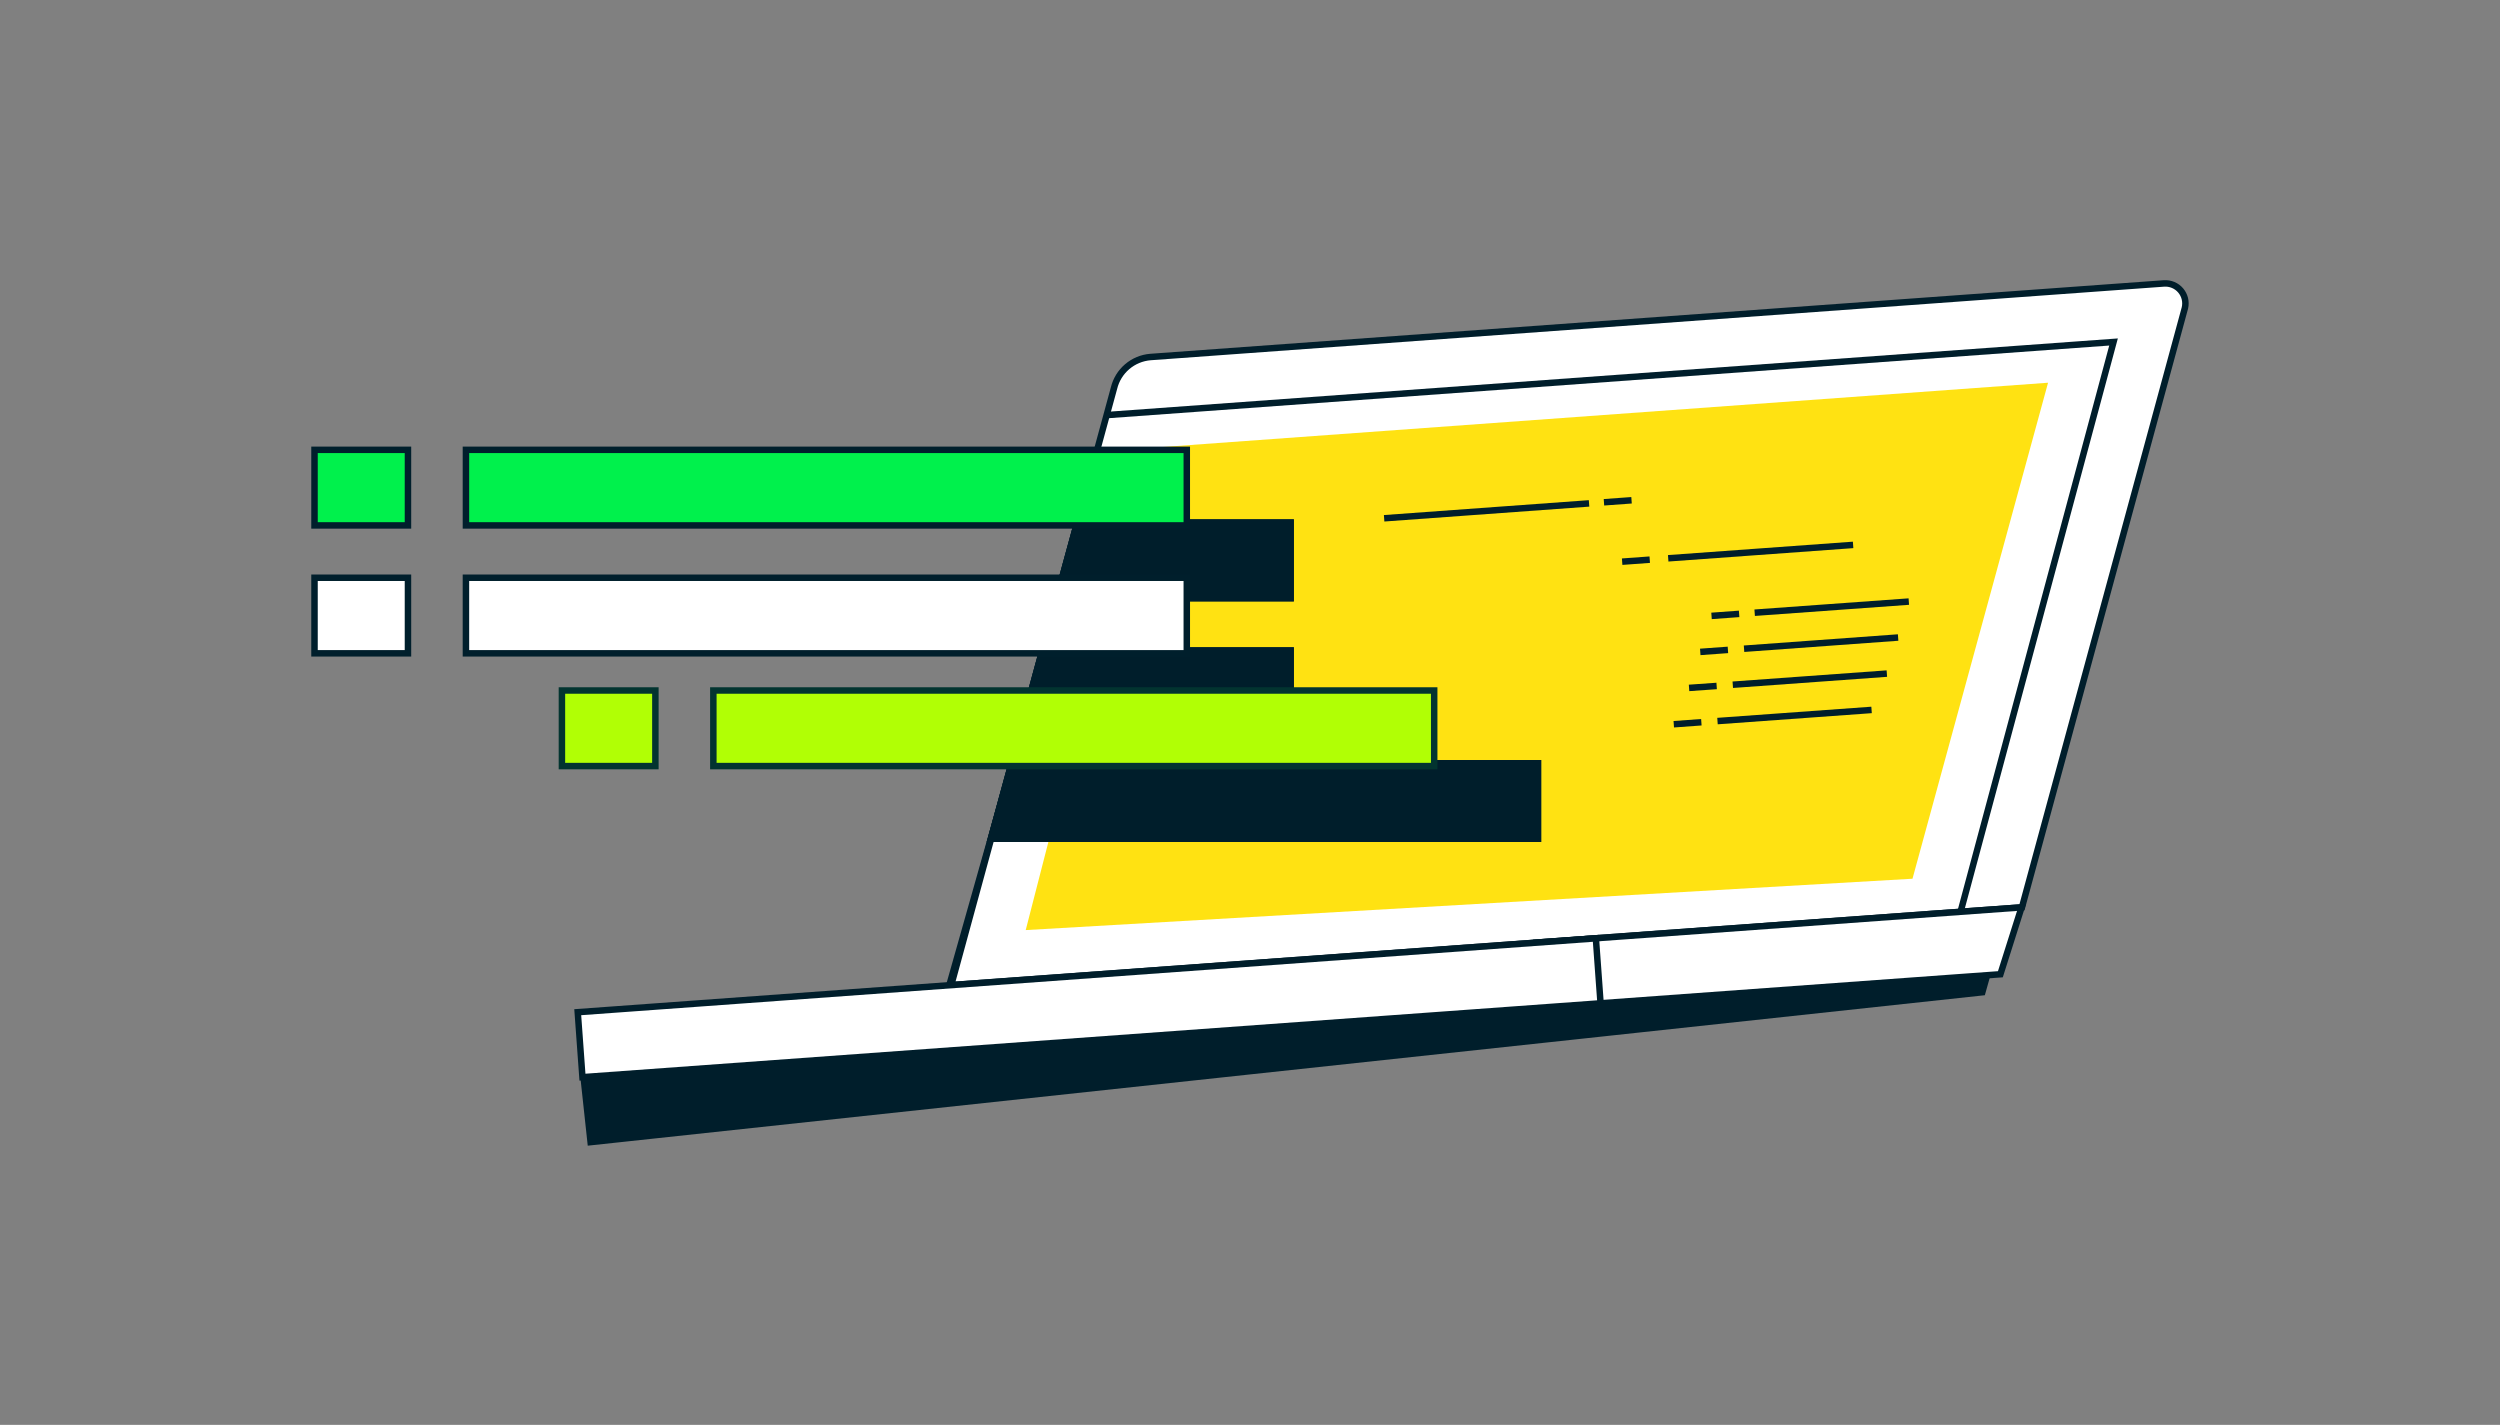
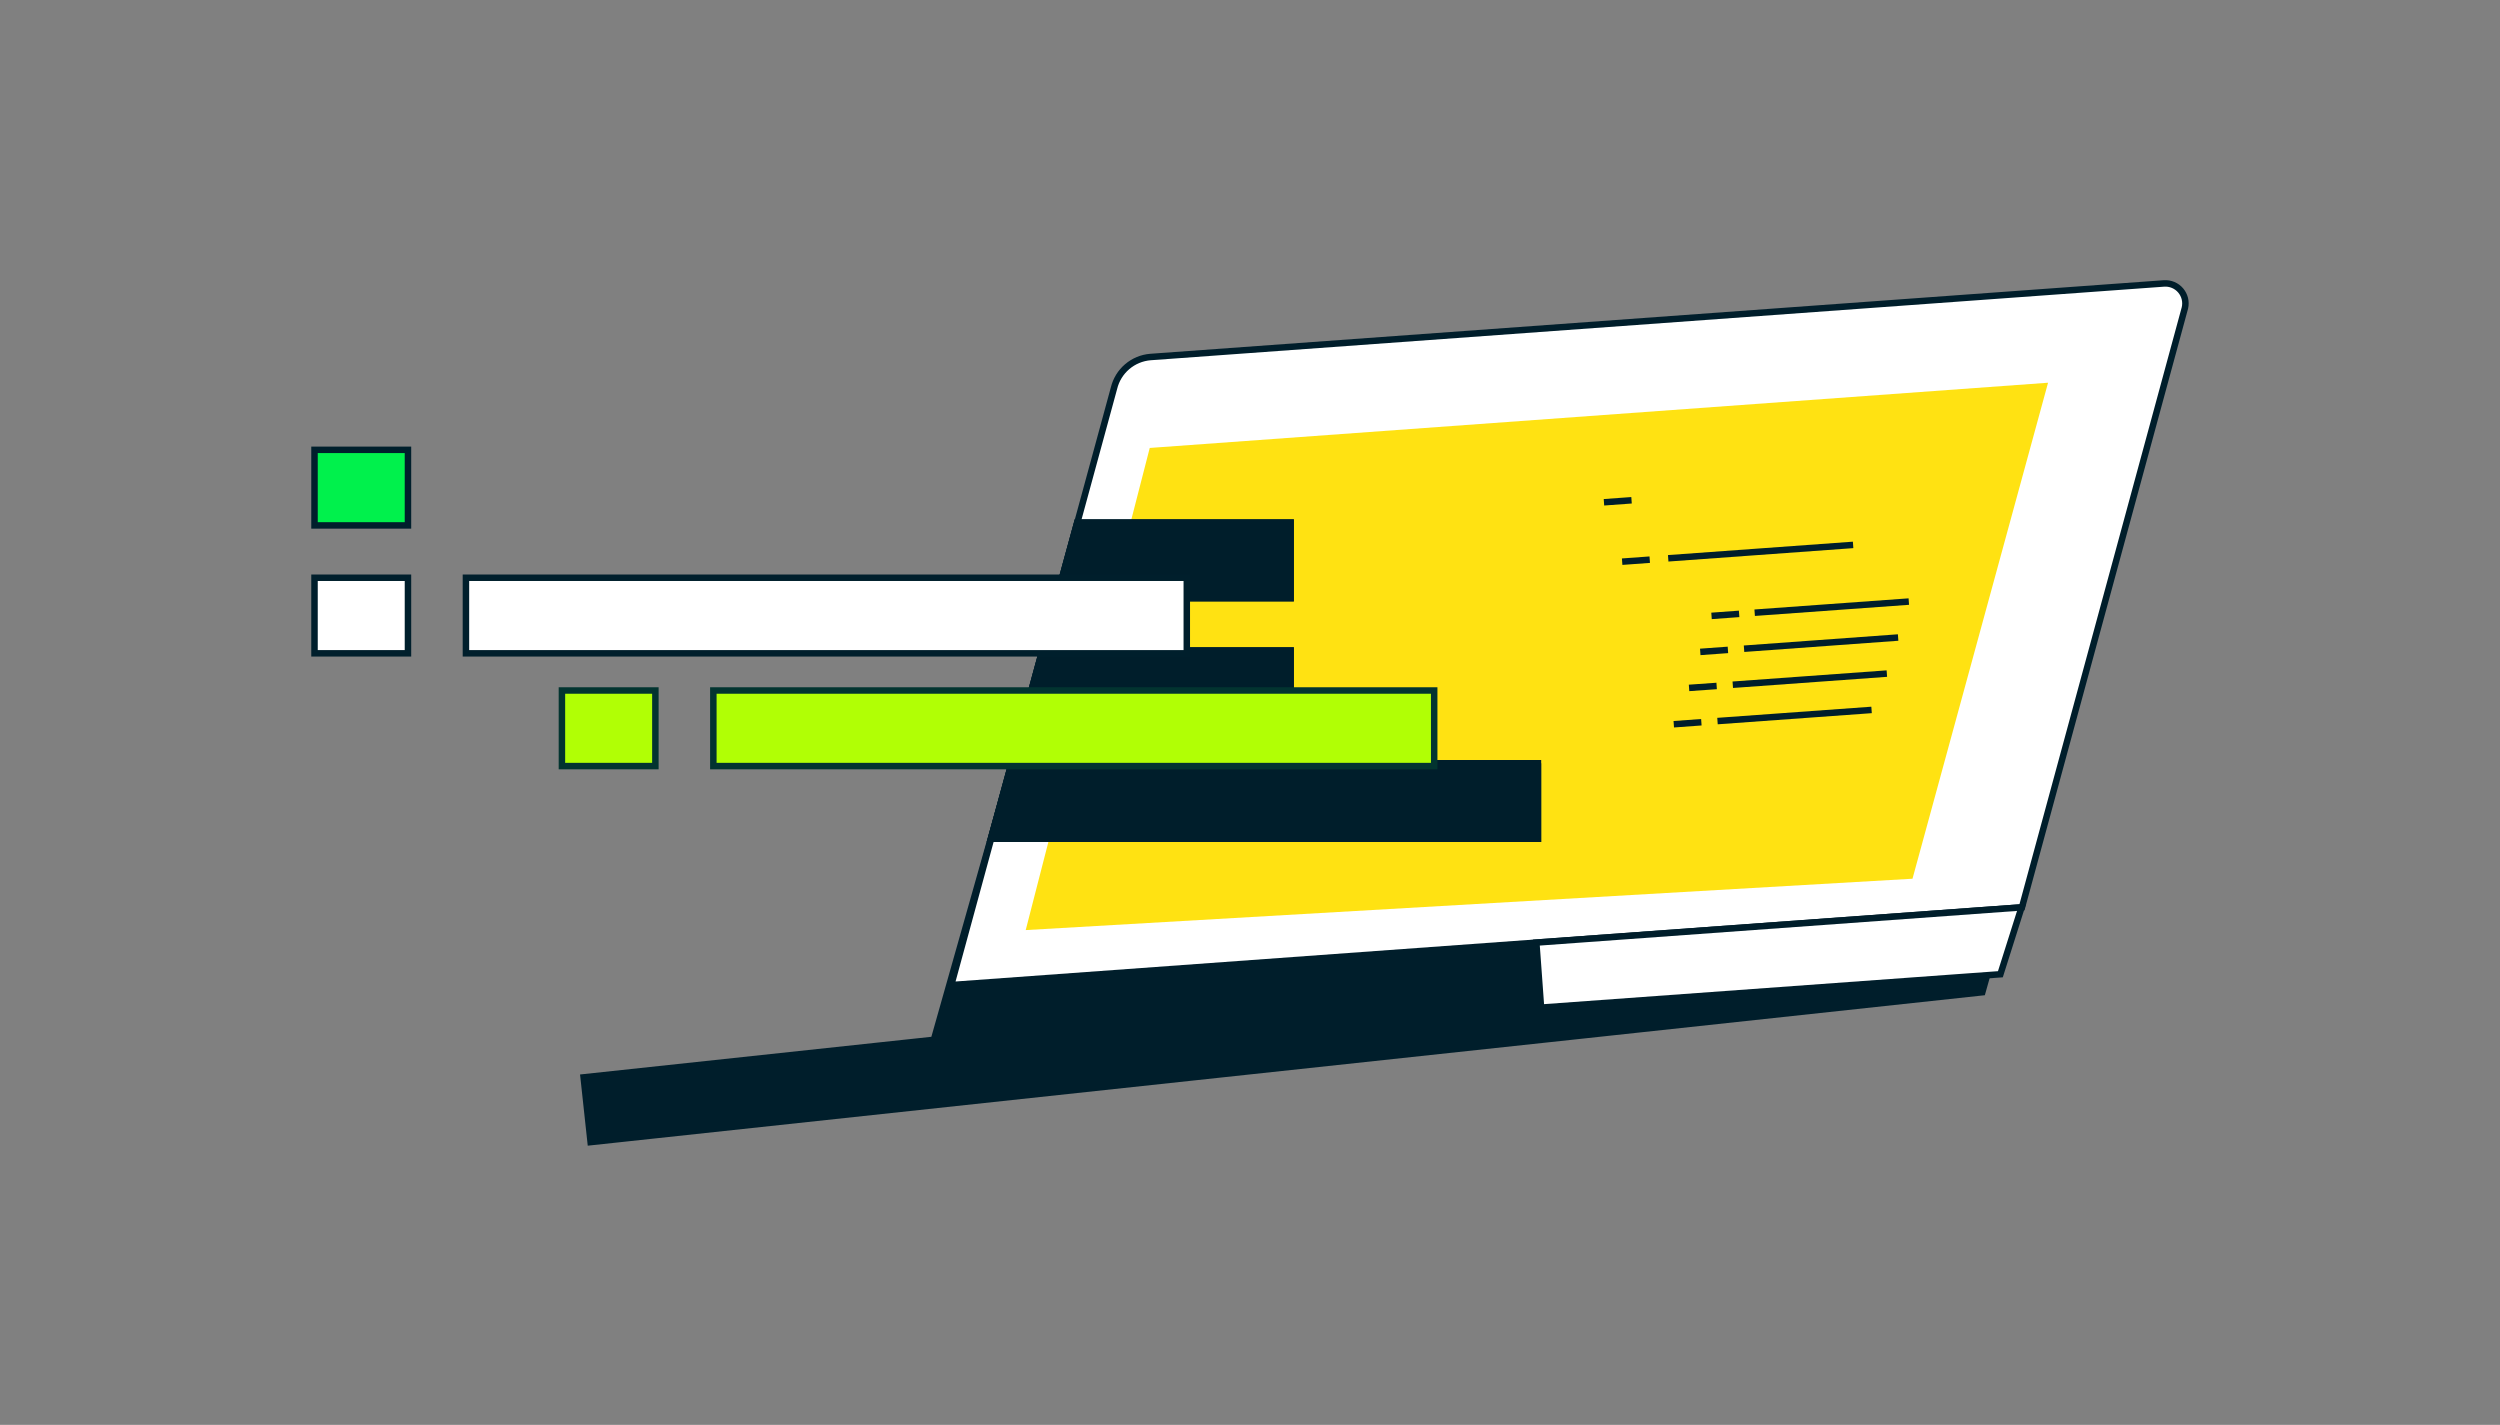
<svg xmlns="http://www.w3.org/2000/svg" width="386" height="220" viewBox="0 0 386 220" fill="none">
  <rect x="0" y="0" width="386" height="220" fill="#808080" stroke="none" />
  <path d="M327.58 45.713L176.09 62.273C174.761 62.418 173.513 62.98 172.523 63.878C171.533 64.777 170.853 65.965 170.58 67.273L144.19 160.543L90.11 166.343L91.19 176.343L244.54 159.843L306.07 153.203L309 142.763L331 49.403C331.1 48.921 331.083 48.423 330.951 47.949C330.818 47.474 330.575 47.039 330.24 46.678C329.906 46.317 329.49 46.041 329.027 45.873C328.564 45.706 328.068 45.651 327.58 45.713Z" fill="#001E2B" stroke="#001E2B" stroke-miterlimit="10" />
  <path d="M334.12 43.763L177.63 55.123C176.305 55.23 175.046 55.752 174.035 56.616C173.024 57.48 172.312 58.641 172 59.933L146.87 152.093L312.19 140.093L337.35 47.543C337.459 47.072 337.456 46.582 337.342 46.112C337.227 45.642 337.003 45.206 336.689 44.838C336.375 44.471 335.979 44.182 335.533 43.995C335.086 43.808 334.603 43.729 334.12 43.763Z" fill="white" stroke="#001E2B" stroke-miterlimit="10" />
  <path d="M177.52 69.163L316.22 59.093L295.29 135.674L158.37 143.604L177.52 69.163Z" fill="#FFE212" />
-   <path d="M213.71 80.023L245.35 77.724" stroke="#001E2B" stroke-miterlimit="10" />
  <path d="M247.65 77.553L251.91 77.243" stroke="#001E2B" stroke-miterlimit="10" />
  <path d="M250.46 86.723L254.72 86.413" stroke="#001E2B" stroke-miterlimit="10" />
  <path d="M264.26 95.094L268.52 94.783" stroke="#001E2B" stroke-miterlimit="10" />
  <path d="M262.52 100.654L266.79 100.344" stroke="#001E2B" stroke-miterlimit="10" />
  <path d="M257.57 86.203L286.12 84.133" stroke="#001E2B" stroke-miterlimit="10" />
  <path d="M270.92 94.603L294.72 92.883" stroke="#001E2B" stroke-miterlimit="10" />
  <path d="M269.28 100.163L293.07 98.433" stroke="#001E2B" stroke-miterlimit="10" />
  <path d="M260.79 106.213L265.05 105.913" stroke="#001E2B" stroke-miterlimit="10" />
  <path d="M267.54 105.723L291.33 104.003" stroke="#001E2B" stroke-miterlimit="10" />
  <path d="M258.43 111.823L262.69 111.513" stroke="#001E2B" stroke-miterlimit="10" />
  <path d="M265.18 111.333L288.97 109.613" stroke="#001E2B" stroke-miterlimit="10" />
  <path d="M308.86 150.424L237.94 155.574L237.21 145.534L312.13 140.094L308.86 150.424Z" fill="white" stroke="#001E2B" stroke-miterlimit="10" />
-   <path d="M246.399 144.877L89.202 156.283L89.93 166.316L247.127 154.91L246.399 144.877Z" fill="white" stroke="#001E2B" stroke-miterlimit="10" />
-   <path d="M302.71 140.783L326.33 52.803L170.82 64.094" stroke="#001E2B" stroke-miterlimit="10" />
  <path d="M199.27 92.353H163.13L166.32 80.683H199.27V92.353Z" fill="#001E2B" stroke="#001E2B" stroke-miterlimit="10" />
  <path d="M199.27 112.093H157.75L160.93 100.433H199.27V112.093Z" fill="#001E2B" stroke="#001E2B" stroke-miterlimit="10" />
  <path d="M237.46 117.844V129.504H153L156.18 117.844H237.46Z" fill="#001E2B" stroke="#001E2B" stroke-miterlimit="10" />
  <path d="M199.27 80.683V92.353H163.13L166.32 80.683H199.27Z" fill="#001E2B" stroke="#001E2B" stroke-miterlimit="10" />
  <path d="M199.27 100.433V112.093H157.75L160.93 100.433H199.27Z" fill="#001E2B" stroke="#001E2B" stroke-miterlimit="10" />
-   <path d="M237.46 117.844V129.504H153L156.18 117.844H237.46Z" fill="#001E2B" stroke="#001E2B" stroke-miterlimit="10" />
-   <path d="M183.24 69.454H71.94V81.124H183.24V69.454Z" fill="#00F14C" stroke="#001F2C" stroke-miterlimit="10" />
+   <path d="M237.46 117.844V129.504H153L156.18 117.844H237.46" fill="#001E2B" stroke="#001E2B" stroke-miterlimit="10" />
  <path d="M183.24 89.204H71.94V100.873H183.24V89.204Z" fill="white" stroke="#001F2C" stroke-miterlimit="10" />
  <path d="M221.44 106.613H110.14V118.283H221.44V106.613Z" fill="#B1FF05" stroke="#023430" stroke-miterlimit="10" />
  <path d="M62.99 69.454H48.56V81.124H62.99V69.454Z" fill="#00F14C" stroke="#001F2C" stroke-miterlimit="10" />
  <path d="M62.99 89.204H48.56V100.873H62.99V89.204Z" fill="white" stroke="#001F2C" stroke-miterlimit="10" />
  <path d="M101.19 106.613H86.76V118.283H101.19V106.613Z" fill="#B1FF05" stroke="#023430" stroke-miterlimit="10" />
</svg>